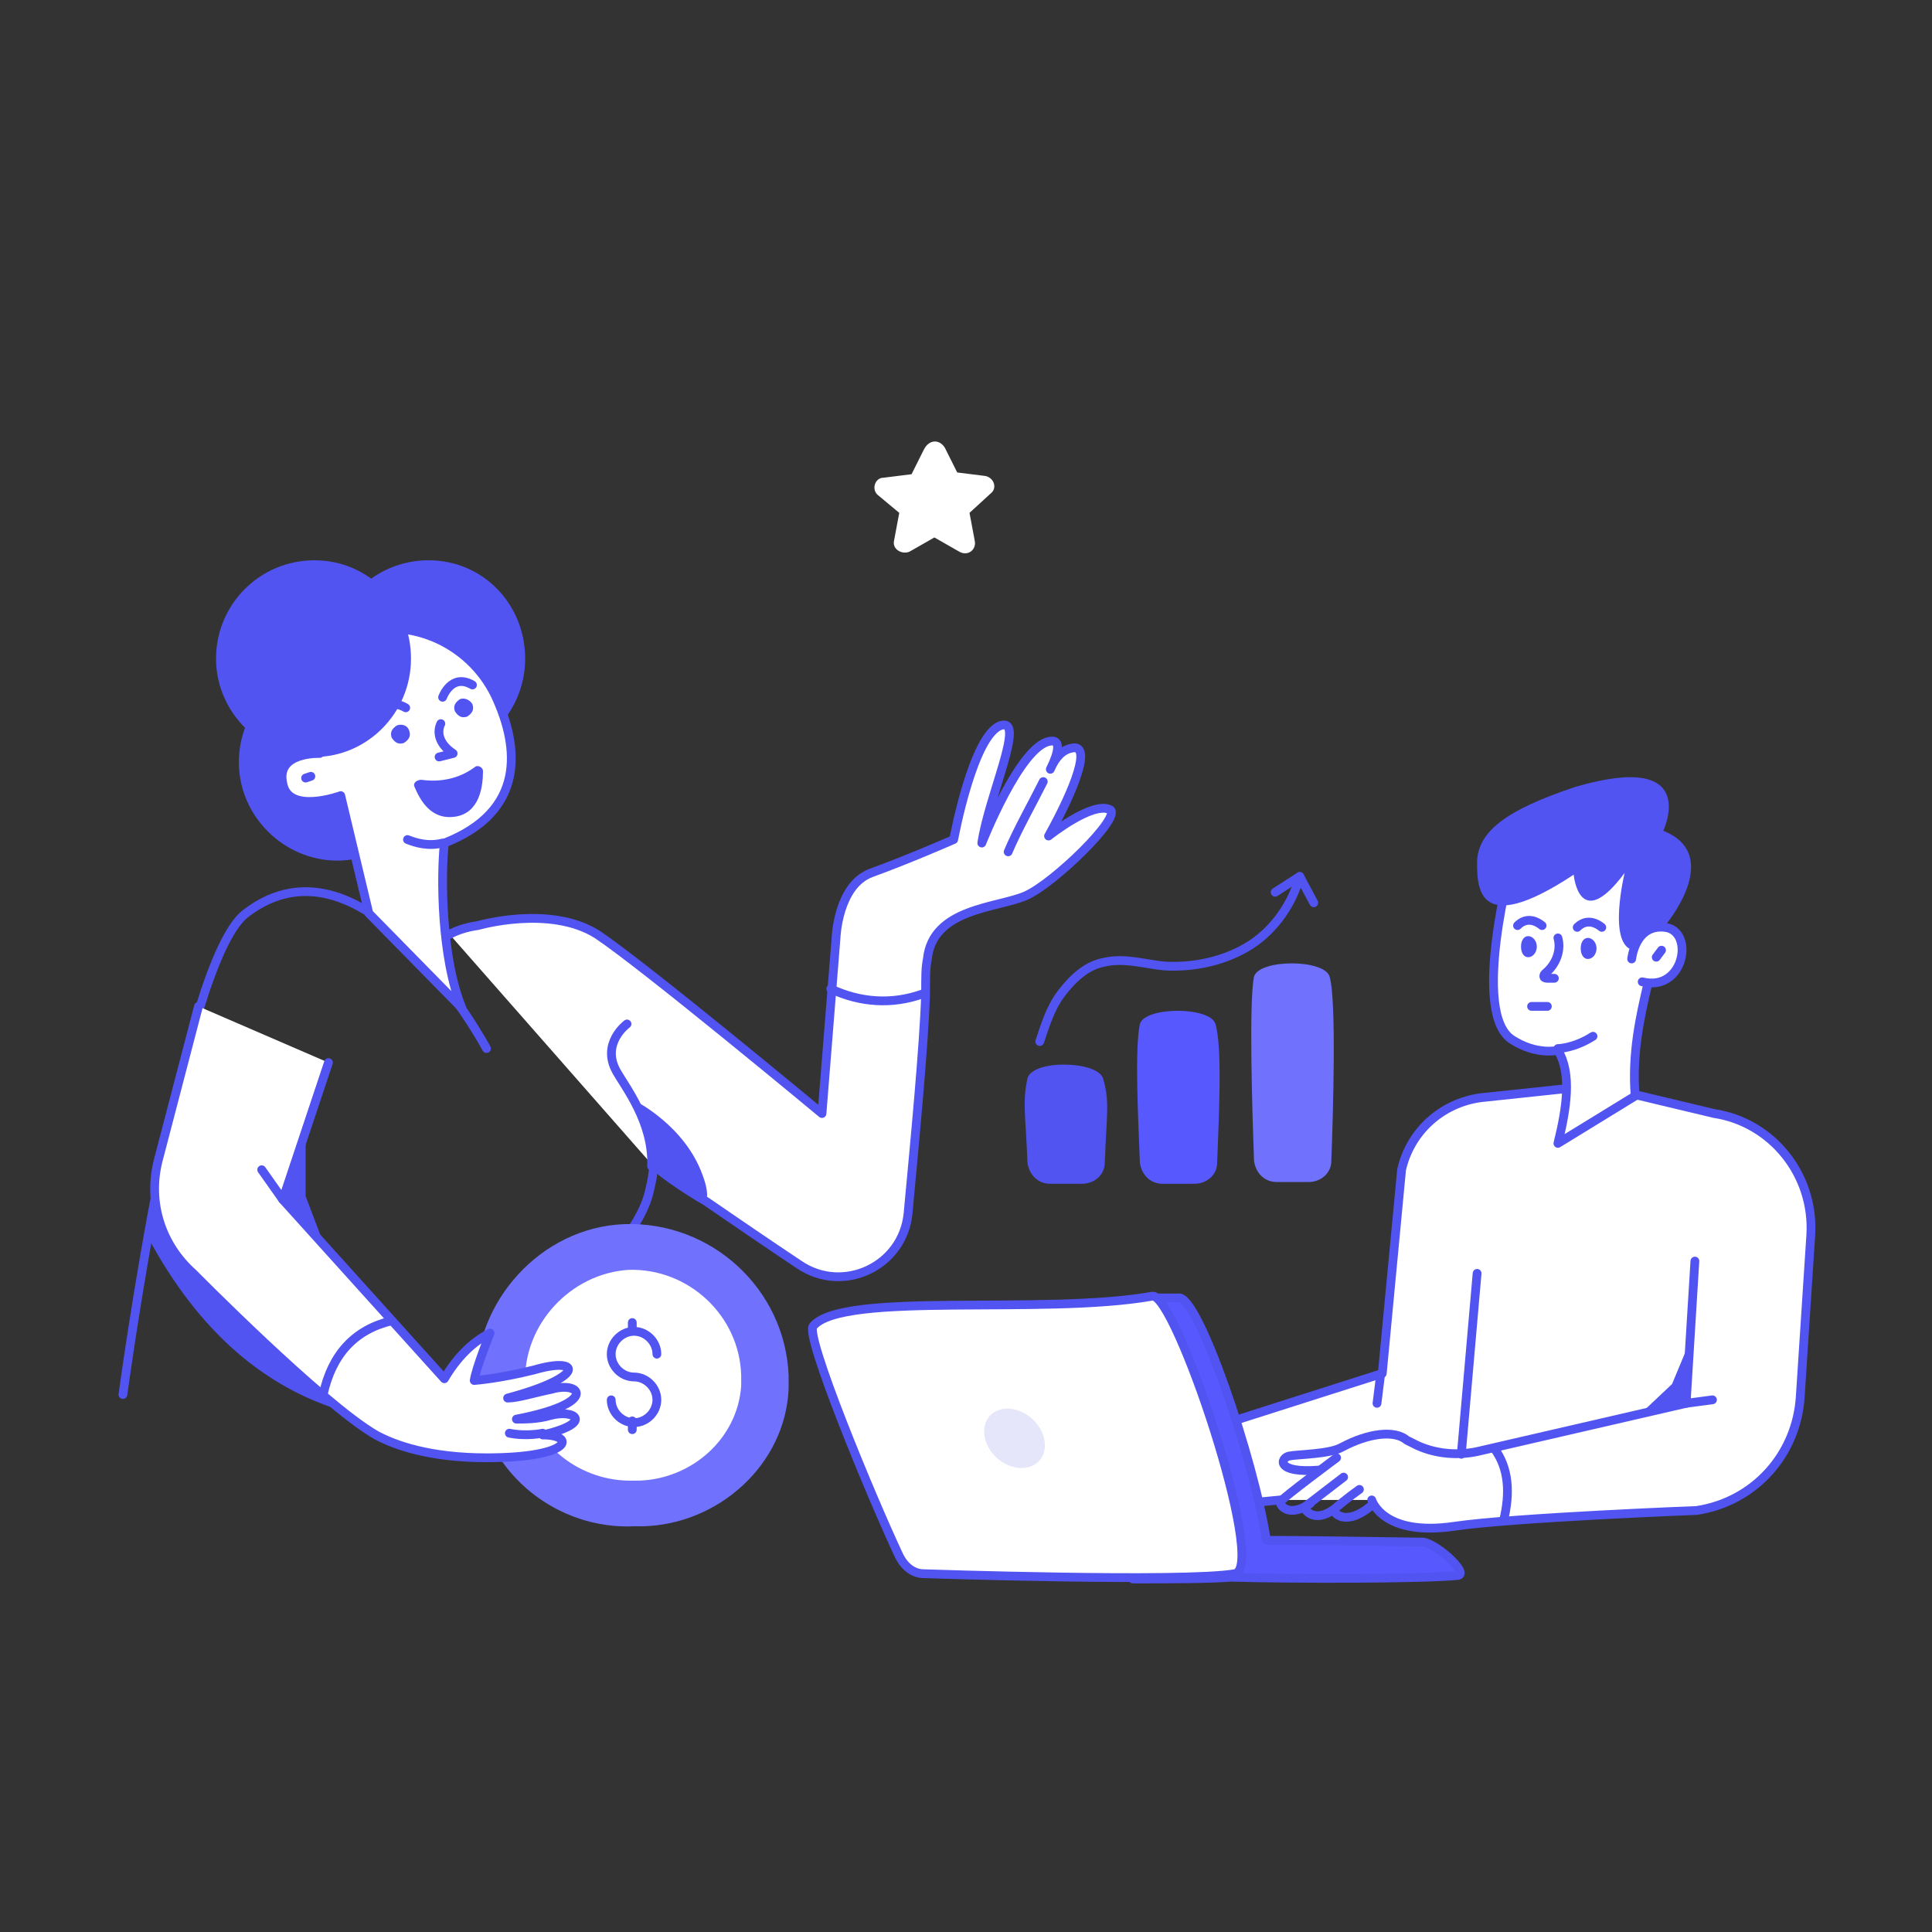
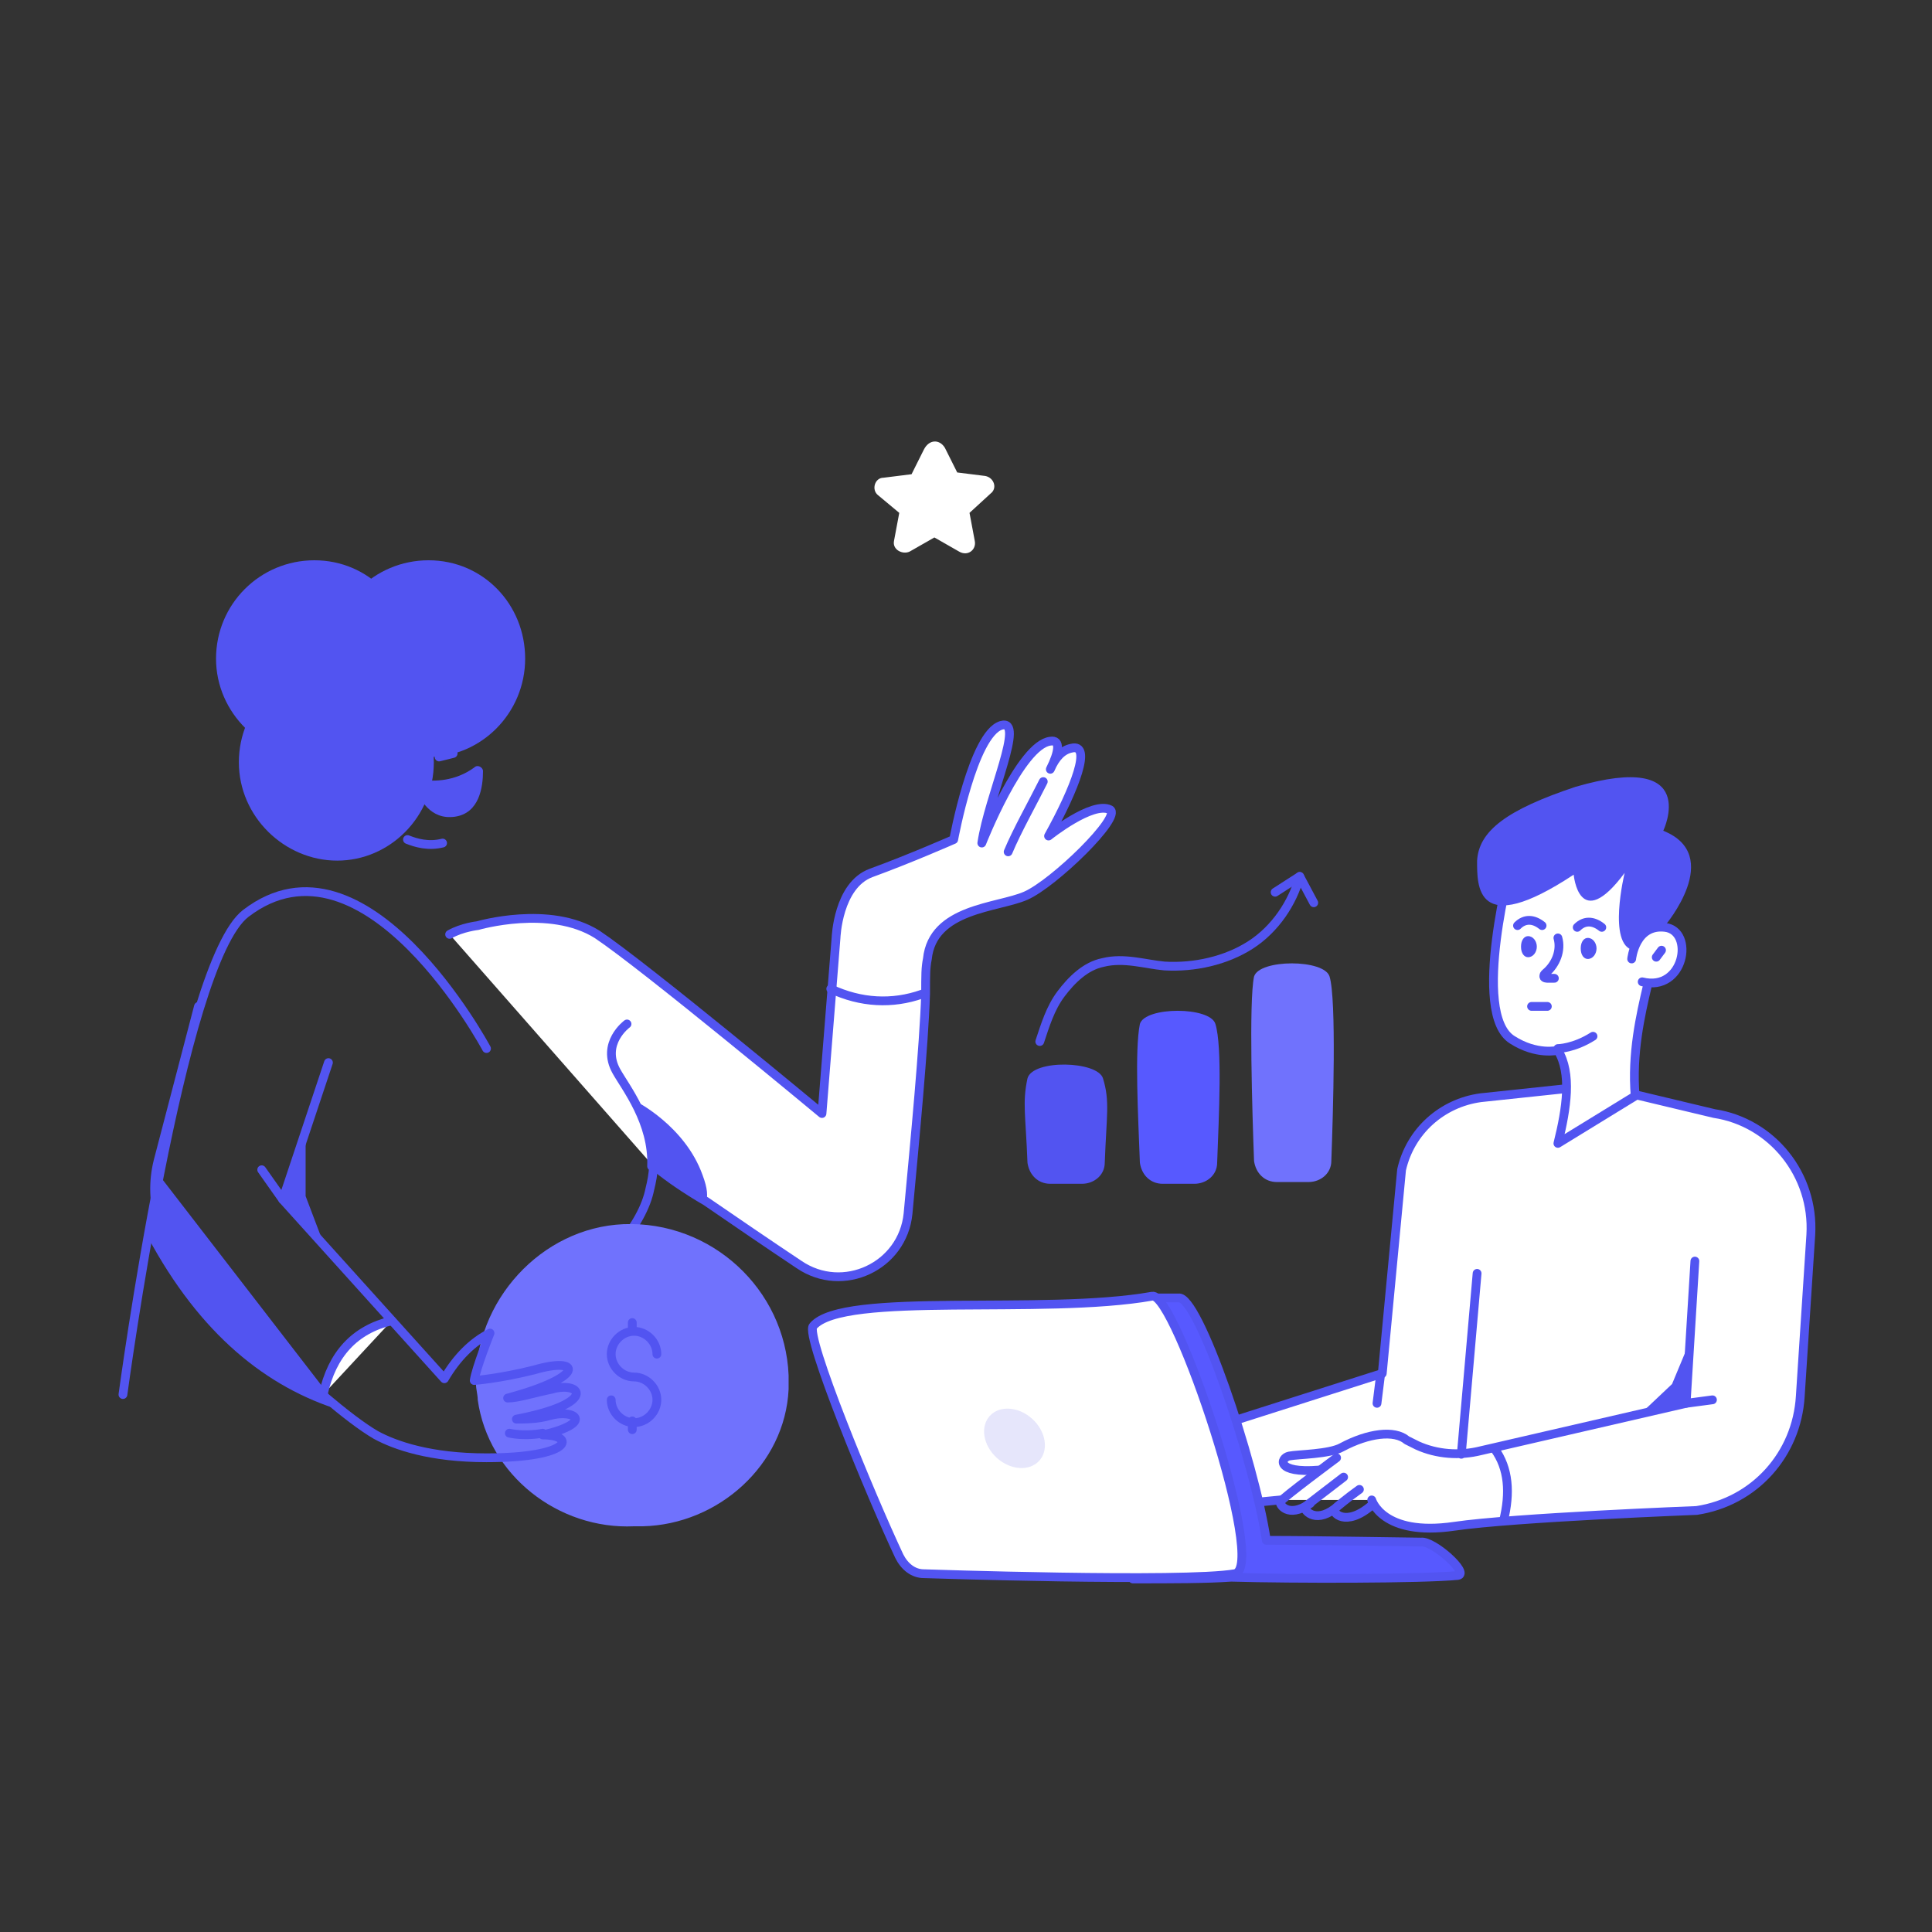
<svg xmlns="http://www.w3.org/2000/svg" width="360" height="360" viewBox="0 0 360 360" fill="none">
  <rect x="0" y="0" width="360" height="360" fill="#333333" stroke="none" />
  <g clip-path="url(#clip0_1431_1248)">
    <path d="M176.073 83.455L178.364 88.037L183.6 88.691C185.236 89.018 185.891 90.982 184.582 91.964L180.655 95.564L181.636 100.8C181.964 102.437 180.327 103.746 178.691 102.764L174.109 100.146L169.527 102.764C168.218 103.418 166.255 102.437 166.582 100.8L167.564 95.564L163.636 92.291C162.327 91.309 162.982 89.018 164.618 89.018L169.855 88.364L172.145 83.782C173.127 81.818 175.091 81.818 176.073 83.455Z" fill="white" />
    <path d="M153.164 207.491C153.164 207.491 150.873 219.273 152.836 225.164M22.909 259.854C22.909 259.854 33.709 179.345 45.818 170.182C68.073 153.164 90.655 195.382 90.655 195.382" stroke="#5254F1" stroke-width="1.636" stroke-miterlimit="10" stroke-linecap="round" stroke-linejoin="round" />
    <path d="M27.491 230.4C37.309 248.727 49.745 258.546 63.491 262.8L29.127 218.291L27.491 230.4Z" fill="#5254F1" />
    <path d="M83.782 174.109C86.073 172.8 89.018 172.473 89.018 172.473C89.018 172.473 102.436 168.545 111.273 174.109C120.109 180 153.164 207.491 153.164 207.491L155.782 174.764C155.782 174.764 156.109 164.945 162.327 162.654C169.527 160.036 177.709 156.436 177.709 156.436C177.709 156.436 181.309 136.8 186.545 135.164C191.127 133.854 184.254 148.254 182.945 157.091C182.945 157.091 190.145 138.764 195.709 138.109C197.673 137.782 197.345 140.073 195.709 143.345C196.691 141.054 198 139.745 199.636 139.418C203.564 138.436 200.291 146.945 195.382 155.782C195.382 155.782 203.564 149.236 206.836 150.873C209.127 152.182 196.364 164.618 191.127 166.909C185.891 169.2 173.782 169.2 172.8 178.691C172.473 180.327 172.473 181.636 172.473 185.236C172.145 195.054 170.509 212.073 169.2 226.145C168.218 235.964 157.091 241.2 148.909 235.636C143.018 231.709 136.8 227.454 131.564 223.854C127.636 221.564 124.364 219.273 122.4 217.636C122.073 217.636 122.073 217.309 121.745 217.309" fill="white" />
    <path d="M83.782 174.109C86.073 172.8 89.018 172.473 89.018 172.473C89.018 172.473 102.436 168.545 111.273 174.109C120.109 180 153.164 207.491 153.164 207.491L155.782 174.764C155.782 174.764 156.109 164.945 162.327 162.654C169.527 160.036 177.709 156.436 177.709 156.436C177.709 156.436 181.309 136.8 186.545 135.164C191.127 133.854 184.254 148.254 182.945 157.091C182.945 157.091 190.145 138.764 195.709 138.109C197.673 137.782 197.345 140.073 195.709 143.345C196.691 141.054 198 139.745 199.636 139.418C203.564 138.436 200.291 146.945 195.382 155.782C195.382 155.782 203.564 149.236 206.836 150.873C209.127 152.182 196.364 164.618 191.127 166.909C185.891 169.2 173.782 169.2 172.8 178.691C172.473 180.327 172.473 181.636 172.473 185.236C172.145 195.054 170.509 212.073 169.2 226.145C168.218 235.964 157.091 241.2 148.909 235.636C143.018 231.709 136.8 227.454 131.564 223.854C127.636 221.564 124.364 219.273 122.4 217.636C122.073 217.636 122.073 217.309 121.745 217.309" stroke="#5254F1" stroke-width="1.636" stroke-miterlimit="10" stroke-linecap="round" stroke-linejoin="round" />
    <path d="M121.745 217.309C121.745 218.618 121.418 220.254 121.091 221.563C120.436 224.836 118.473 228.436 115.2 232.363C109.636 238.582 107.345 246.763 108.982 254.945L109.964 259.854M116.836 190.8C116.836 190.8 111.927 194.4 114.873 199.636C116.509 202.582 121.745 209.127 121.418 217.309M255.6 279.491C255.6 279.491 257.564 286.363 270.982 284.4C282.109 282.763 316.145 281.454 316.145 281.454C326.945 279.818 334.8 270.982 335.455 260.182L337.418 230.073C338.073 218.945 330.218 209.127 319.418 207.491L297.491 202.254L275.891 204.545C268.691 205.527 262.8 210.763 261.164 217.963L257.564 255.927L212.4 270.327L215.018 281.782L238.582 279.491" fill="white" />
    <path d="M121.745 217.309C121.745 218.618 121.418 220.254 121.091 221.563C120.436 224.836 118.473 228.436 115.2 232.363C109.636 238.582 107.345 246.763 108.982 254.945L109.964 259.854M116.836 190.8C116.836 190.8 111.927 194.4 114.873 199.636C116.509 202.582 121.745 209.127 121.418 217.309M255.6 279.491C255.6 279.491 257.564 286.363 270.982 284.4C282.109 282.763 316.145 281.454 316.145 281.454C326.945 279.818 334.8 270.982 335.455 260.182L337.418 230.073C338.073 218.945 330.218 209.127 319.418 207.491L297.491 202.254L275.891 204.545C268.691 205.527 262.8 210.763 261.164 217.963L257.564 255.927L212.4 270.327L215.018 281.782L238.582 279.491" stroke="#5254F1" stroke-width="1.636" stroke-miterlimit="10" stroke-linecap="round" stroke-linejoin="round" />
    <path d="M275.236 237.273L272.291 270.982M315.818 234.982L314.182 261.491L275.891 270.327C271.964 271.309 267.709 270.982 264.109 269.346L262.145 268.364C259.854 266.4 254.945 267.055 250.036 269.673C247.745 270.982 241.854 270.982 240.218 271.309C238.582 271.636 237.6 274.582 245.782 273.927" stroke="#5254F1" stroke-width="1.636" stroke-miterlimit="10" stroke-linecap="round" stroke-linejoin="round" />
    <path d="M249.055 271.636C249.055 271.636 238.909 279.164 238.582 279.818C238.255 280.145 239.891 283.091 244.146 280.145" stroke="#5254F1" stroke-width="1.636" stroke-miterlimit="10" stroke-linecap="round" stroke-linejoin="round" />
    <path d="M250.364 275.236C247.418 277.527 243.491 280.473 243.164 280.8C242.836 281.127 244.8 284.073 248.727 281.127M253.309 277.527C251.018 279.164 249.055 280.8 248.727 281.127C248.073 281.782 250.691 284.727 255.6 280.473M278.509 270C281.127 273.6 281.454 278.182 280.145 283.418" stroke="#5254F1" stroke-width="1.636" stroke-miterlimit="10" stroke-linecap="round" stroke-linejoin="round" />
    <path d="M271.636 293.564C265.091 294.218 240.873 294.218 229.418 293.891C224.836 294.218 218.291 294.218 211.091 294.218C219.6 294.218 226.8 293.891 229.745 293.564C235.964 292.582 218.945 241.855 214.364 241.855H219.6C223.2 241.2 233.673 271.964 235.964 287.018C245.454 287.018 263.127 287.345 264.764 287.345C267.054 287.018 273.927 293.236 271.636 293.564V293.564Z" fill="#5759FF" stroke="#5254F1" stroke-width="1.636" stroke-miterlimit="10" stroke-linecap="round" stroke-linejoin="round" />
    <path d="M151.527 247.091C149.891 248.727 162.327 278.837 167.563 289.964C168.545 291.927 170.182 293.237 172.145 293.237C172.145 293.237 220.582 294.873 230.073 293.237C236.291 292.255 218.945 240.546 214.691 241.527C194.4 245.127 157.091 240.546 151.527 247.091Z" fill="white" stroke="#5254F1" stroke-width="1.636" stroke-miterlimit="10" stroke-linecap="round" stroke-linejoin="round" />
    <path d="M193.651 272.183C195.468 270.172 194.877 266.675 192.329 264.372C189.781 262.069 186.242 261.833 184.424 263.845C182.606 265.856 183.198 269.353 185.746 271.656C188.293 273.959 191.833 274.195 193.651 272.183Z" fill="#E6E6FB" />
    <path d="M290.291 213.054C291.927 206.509 292.909 199.963 290.291 195.709C290.291 195.709 286.364 196.691 281.782 193.745C273.927 188.836 281.782 160.036 281.782 160.036H311.564L306.982 183.6C305.673 189.163 304.036 196.363 304.691 204.218L290.291 213.054V213.054Z" fill="white" stroke="#5254F1" stroke-width="1.636" stroke-miterlimit="10" stroke-linecap="round" stroke-linejoin="round" />
    <path d="M275.236 160.363C275.236 164.945 274.909 175.091 293.236 162.982C293.236 162.982 294.218 174.109 302.727 162.654C302.727 162.654 299.454 176.073 304.364 177.054L310.254 172.473C310.254 172.473 321.382 159.382 309.927 154.8C309.927 154.8 317.127 139.745 293.563 146.618C280.8 150.873 275.564 154.8 275.236 160.363V160.363ZM286.364 176.4C286.364 177.382 285.709 178.363 284.727 178.363C284.073 178.363 283.418 177.709 283.418 176.4C283.418 175.091 284.073 174.436 284.727 174.436C285.709 174.436 286.364 175.418 286.364 176.4Z" fill="#5254F1" />
    <path d="M290.291 195.382C290.291 195.382 293.236 195.382 296.836 193.091ZM304.036 178.691C304.036 178.691 304.691 172.145 310.255 172.8C315.818 173.454 313.855 184.909 306 182.945M309.6 177.054L308.618 178.364Z" fill="white" />
    <path d="M290.291 195.382C290.291 195.382 293.236 195.382 296.836 193.091M304.036 178.691C304.036 178.691 304.691 172.145 310.255 172.8C315.818 173.454 313.855 184.909 306 182.945M309.6 177.054L308.618 178.364" stroke="#5254F1" stroke-width="1.636" stroke-miterlimit="10" stroke-linecap="round" stroke-linejoin="round" />
    <path d="M282.764 172.473C284.073 171.163 285.709 171.163 287.345 172.473" stroke="#5254F1" stroke-width="1.636" stroke-miterlimit="10" stroke-linecap="round" stroke-linejoin="round" />
    <path d="M297.491 176.727C297.491 177.709 296.836 178.691 295.855 178.691C295.2 178.691 294.545 178.036 294.545 176.727C294.545 175.418 295.2 174.764 295.855 174.764C296.836 174.764 297.491 175.745 297.491 176.727Z" fill="#5254F1" />
    <path d="M293.891 172.8C295.2 171.491 296.837 171.491 298.473 172.8" stroke="#5254F1" stroke-width="1.636" stroke-miterlimit="10" stroke-linecap="round" stroke-linejoin="round" />
    <path d="M290.291 174.764C290.946 177.055 289.964 179.673 288 181.309C287.673 181.636 287.673 181.636 287.673 181.964C287.673 182.291 288.327 182.291 288.327 182.291H289.636" fill="white" />
    <path d="M290.291 174.764C290.946 177.055 289.964 179.673 288 181.309C287.673 181.636 287.673 181.636 287.673 181.964C287.673 182.291 288.327 182.291 288.327 182.291H289.636" stroke="#5254F1" stroke-width="1.636" stroke-miterlimit="10" stroke-linecap="round" stroke-linejoin="round" />
    <path d="M285.382 187.527H288.327M154.8 184.254C160.363 186.873 166.254 187.2 171.818 185.236" stroke="#5254F1" stroke-width="1.636" stroke-miterlimit="10" stroke-linecap="round" stroke-linejoin="round" />
-     <path d="M97.855 122.727C97.855 132.873 89.673 141.054 79.855 141.054C70.036 141.054 61.527 132.873 61.527 122.727C61.527 112.582 69.709 104.4 79.855 104.4C90 104.4 97.855 112.582 97.855 122.727Z" fill="#5254F1" />
+     <path d="M97.855 122.727C97.855 132.873 89.673 141.054 79.855 141.054C70.036 141.054 61.527 132.873 61.527 122.727C61.527 112.582 69.709 104.4 79.855 104.4C90 104.4 97.855 112.582 97.855 122.727" fill="#5254F1" />
    <path d="M80.837 142.036C80.837 152.182 72.655 160.364 62.837 160.364C53.018 160.364 44.509 152.182 44.509 142.036C44.509 131.891 52.691 123.709 62.837 123.709C72.982 123.709 80.837 131.891 80.837 142.036Z" fill="#5254F1" />
-     <path d="M92.291 129.6C96.873 139.418 97.855 151.2 82.8 157.091C82.146 162.982 82.146 178.364 86.073 187.854L68.727 170.182L63.491 148.254C63.491 148.254 53.673 151.854 52.691 145.964C51.382 140.073 59.564 140.4 59.564 140.4L52.364 123.382L65.455 118.473C75.6 114.545 87.382 119.454 92.291 129.6Z" fill="white" stroke="#5254F1" stroke-width="1.636" stroke-miterlimit="10" stroke-linecap="round" stroke-linejoin="round" />
    <path d="M76.582 122.727C76.582 132.873 68.4 141.054 58.582 141.054C48.764 141.054 40.254 132.873 40.254 122.727C40.254 112.582 48.436 104.4 58.582 104.4C68.727 104.4 76.582 112.582 76.582 122.727Z" fill="#5254F1" />
    <path d="M56.945 144.982L57.927 144.655M82.145 134.836C81.491 136.146 81.491 138.436 84.436 140.4L81.818 141.055" stroke="#5254F1" stroke-width="1.636" stroke-miterlimit="10" stroke-linecap="round" stroke-linejoin="round" />
    <path d="M88.036 131.236C88.363 132.218 88.036 132.873 87.054 133.527C86.073 133.855 85.418 133.527 84.763 132.545C84.436 131.564 84.763 130.909 85.745 130.255C86.727 129.927 87.709 130.582 88.036 131.236ZM76.254 136.145C76.582 137.127 76.254 137.782 75.272 138.436C74.291 138.764 73.636 138.436 72.982 137.455C72.654 136.473 72.982 135.818 73.963 135.164C74.945 134.836 75.927 135.164 76.254 136.145Z" fill="#5254F1" />
    <path d="M70.036 134.182C70.036 134.182 71.672 129.6 75.6 131.891M82.472 129.927C82.472 129.927 84.109 125.346 88.036 127.637M75.927 156.437C77.563 157.091 79.854 157.746 82.472 157.091" stroke="#5254F1" stroke-width="1.636" stroke-miterlimit="10" stroke-linecap="round" stroke-linejoin="round" />
    <path d="M78.546 145.309C80.837 145.636 84.764 145.636 88.364 143.018C89.018 142.364 90 143.018 90 143.673C90 146.618 89.346 151.527 84.764 152.182C80.182 152.836 78.218 148.909 77.237 146.618C76.909 145.964 77.564 145.309 78.546 145.309V145.309Z" fill="#5254F1" />
    <path d="M247.746 181.964C249.055 186.218 248.4 207.491 248.073 216.327C248.073 218.618 246.109 220.255 243.818 220.255H237.927C235.636 220.255 234 218.618 233.673 216.327C233.346 207.491 232.691 186.546 233.673 181.964C234.655 178.691 246.764 178.691 247.746 181.964V181.964Z" fill="#7072FD" />
    <path d="M226.473 190.8C227.782 195.055 227.127 207.818 226.8 216.655C226.8 218.946 224.836 220.582 222.545 220.582H216.654C214.364 220.582 212.727 218.946 212.4 216.655C212.073 207.818 211.418 195.709 212.4 190.8C213.382 187.528 225.491 187.528 226.473 190.8V190.8Z" fill="#5759FF" />
    <path d="M205.527 200.945C206.836 205.2 206.182 207.818 205.855 216.655C205.855 218.945 203.891 220.582 201.6 220.582H195.709C193.418 220.582 191.782 218.945 191.455 216.655C191.127 207.818 190.473 205.527 191.455 200.945C192.436 197.345 204.545 197.673 205.527 200.945V200.945Z" fill="#5254F1" />
    <path d="M193.746 194.073C194.727 191.127 195.709 187.855 197.673 185.236C199.637 182.618 202.255 180 205.527 179.345C209.455 178.364 213.382 179.673 216.982 180C222.546 180.327 228.437 179.018 233.018 176.073C237.6 173.127 240.873 168.218 242.182 163.309" stroke="#5254F1" stroke-width="1.636" stroke-miterlimit="10" stroke-linecap="round" stroke-linejoin="round" />
    <path d="M237.6 166.255L242.182 163.309L244.8 168.218" stroke="#5254F1" stroke-width="1.636" stroke-miterlimit="10" stroke-linecap="round" stroke-linejoin="round" />
    <path d="M146.945 256.255V258.873C146.291 272.945 133.855 284.073 119.782 284.4H118.145C104.073 285.055 90.982 274.909 89.018 260.836C89.018 259.855 88.691 258.873 88.691 257.891C88.364 242.509 100.8 228.764 116.182 228.109C132.545 227.455 146.291 240.218 146.945 256.255V256.255Z" fill="#7072FD" />
-     <path d="M138.109 256.255V258.218C137.455 268.036 128.945 275.564 119.127 275.891H118.145C108.327 276.218 99.164 269.345 97.855 259.527V257.564C97.527 246.764 106.364 237.273 117.164 236.618C128.291 236.291 137.782 245.127 138.109 256.255V256.255Z" fill="white" />
    <path d="M113.891 260.837C113.891 263.127 115.855 265.091 118.146 265.091C120.437 265.091 122.4 263.127 122.4 260.837C122.4 258.546 120.437 256.582 118.146 256.582C115.855 256.582 113.891 254.618 113.891 252.327C113.891 250.037 115.855 248.073 118.146 248.073C120.437 248.073 122.4 250.037 122.4 252.327M117.818 248.073V246.437M117.818 266.4V264.764" stroke="#5254F1" stroke-width="1.636" stroke-miterlimit="10" stroke-linecap="round" stroke-linejoin="round" />
-     <path d="M61.2 198L52.691 223.527L82.8 256.909C85.091 252.982 88.037 250.036 91.309 248.4C91.309 248.4 88.691 254.946 88.364 257.236C88.364 257.236 92.946 256.909 99.491 255.273C108.327 252.655 109.309 256.582 94.582 260.509C96.546 260.509 99.491 259.527 102.764 258.873C108.327 257.236 111.6 261.491 96.218 264.436C97.855 264.436 100.146 264.436 102.437 263.782C107.018 262.473 110.946 265.091 101.127 267.382C107.346 267.382 106.691 271.636 90.655 271.636C80.182 271.636 73.637 269.346 70.037 267.382C59.891 261.491 36 237.273 36 237.273C30.109 232.036 27.491 224.182 29.455 216.327L36.982 187.527M101.127 267.055C101.127 267.055 98.182 267.709 94.909 267.055Z" fill="white" />
    <path d="M61.2 198L52.691 223.527L82.8 256.909C85.091 252.982 88.037 250.036 91.309 248.4C91.309 248.4 88.691 254.946 88.364 257.236C88.364 257.236 92.946 256.909 99.491 255.273C108.327 252.655 109.309 256.582 94.582 260.509C96.546 260.509 99.491 259.527 102.764 258.873C108.327 257.236 111.6 261.491 96.218 264.436C97.855 264.436 100.146 264.436 102.437 263.782C107.018 262.473 110.946 265.091 101.127 267.382C107.346 267.382 106.691 271.636 90.655 271.636C80.182 271.636 73.637 269.346 70.037 267.382C59.891 261.491 36 237.273 36 237.273C30.109 232.036 27.491 224.182 29.455 216.327L36.982 187.527M101.127 267.055C101.127 267.055 98.182 267.709 94.909 267.055" stroke="#5254F1" stroke-width="1.636" stroke-miterlimit="10" stroke-linecap="round" stroke-linejoin="round" />
    <path d="M52.691 223.528L48.764 217.964" stroke="#5254F1" stroke-width="1.636" stroke-miterlimit="10" stroke-linecap="round" stroke-linejoin="round" />
    <path d="M56.946 211.418V222.873L60.546 232.363L52.364 223.527L56.946 211.418Z" fill="#5254F1" />
    <path d="M72.982 246.109C66.109 247.745 61.855 252.327 60.218 259.854ZM257.236 256.254L256.582 261.491ZM194.4 145.636C192.436 149.564 189.491 154.8 187.855 158.727Z" fill="white" />
    <path d="M72.982 246.109C66.109 247.745 61.855 252.327 60.218 259.854M257.236 256.254L256.582 261.491M194.4 145.636C192.436 149.564 189.491 154.8 187.855 158.727" stroke="#5254F1" stroke-width="1.636" stroke-miterlimit="10" stroke-linecap="round" stroke-linejoin="round" />
    <path d="M314.836 250.036L314.182 261.491L305.673 263.454L311.564 257.891L314.836 250.036Z" fill="#5254F1" />
    <path d="M314.182 261.491L319.091 260.836" stroke="#5254F1" stroke-width="1.636" stroke-miterlimit="10" stroke-linecap="round" stroke-linejoin="round" />
    <path d="M131.564 224.182C127.636 221.564 124.364 219.273 122.4 217.637C121.418 213.055 120.109 209.127 118.473 205.2C118.473 205.2 127.636 209.782 130.909 218.946C131.891 221.564 131.891 222.873 131.564 224.182Z" fill="#5254F1" />
  </g>
  <defs>
    <clipPath id="clip0_1431_1248">
      <rect width="360" height="360" fill="white" />
    </clipPath>
  </defs>
</svg>